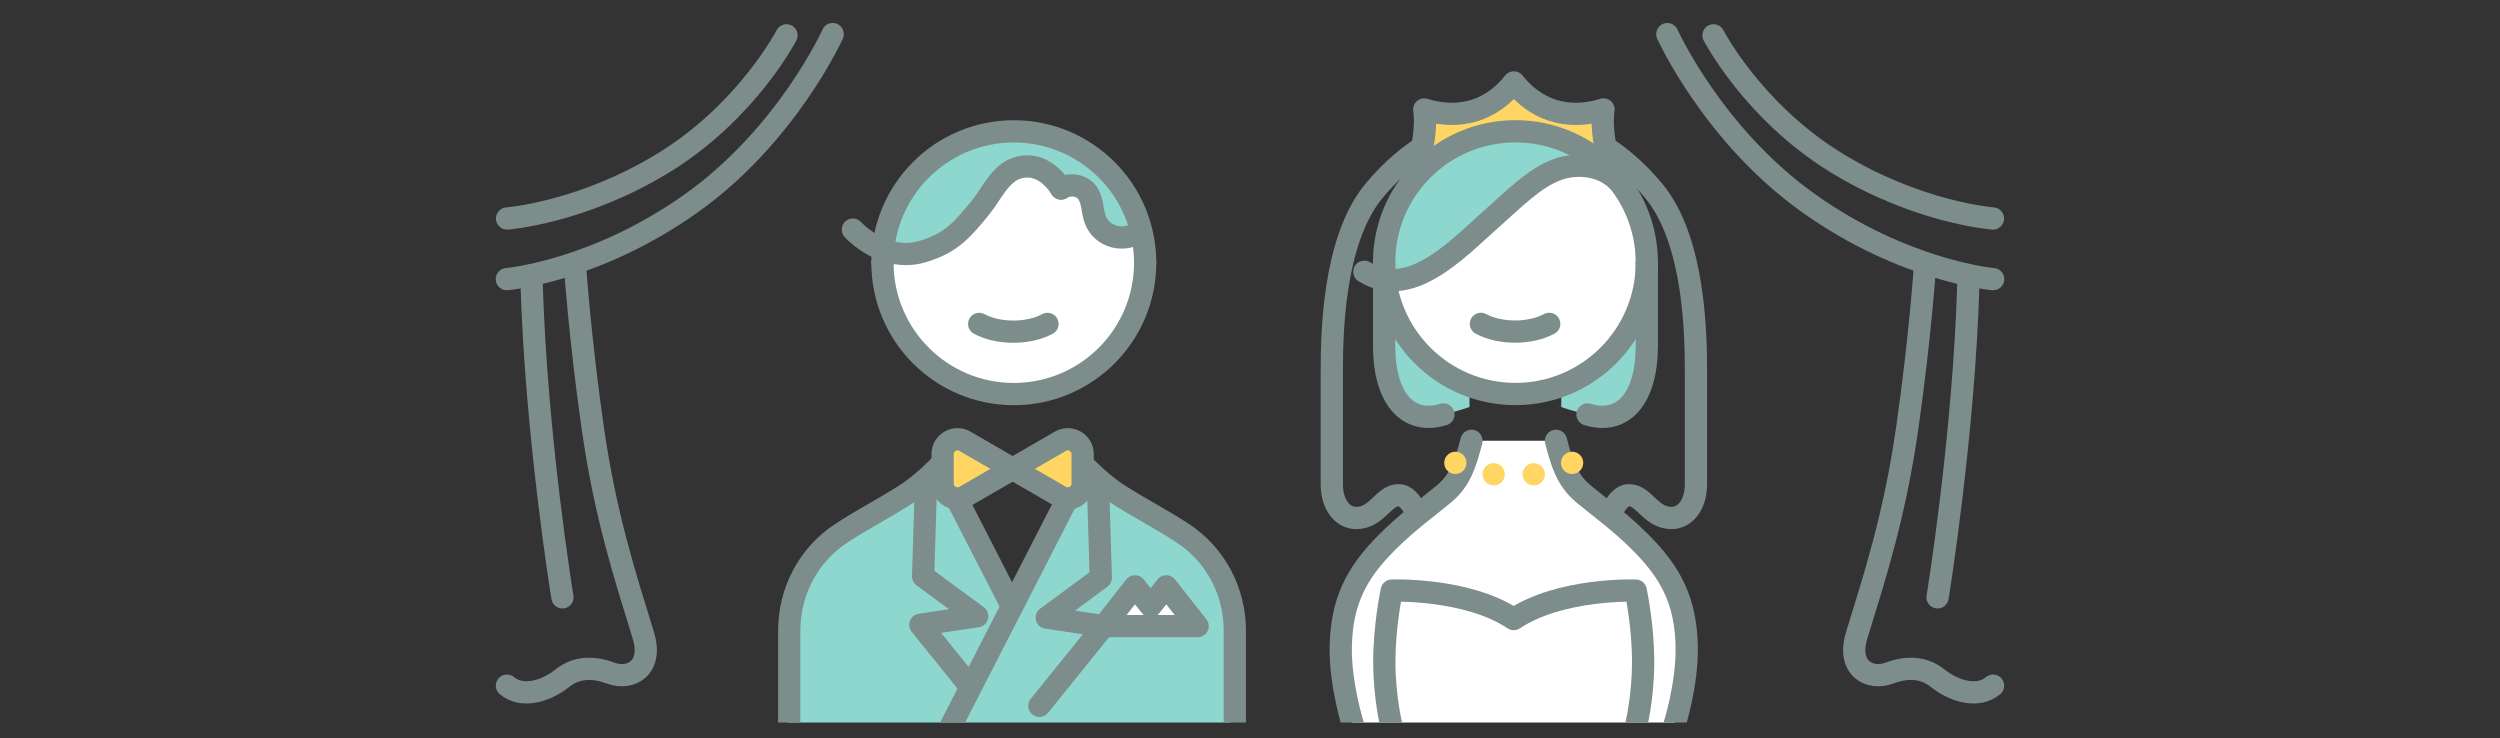
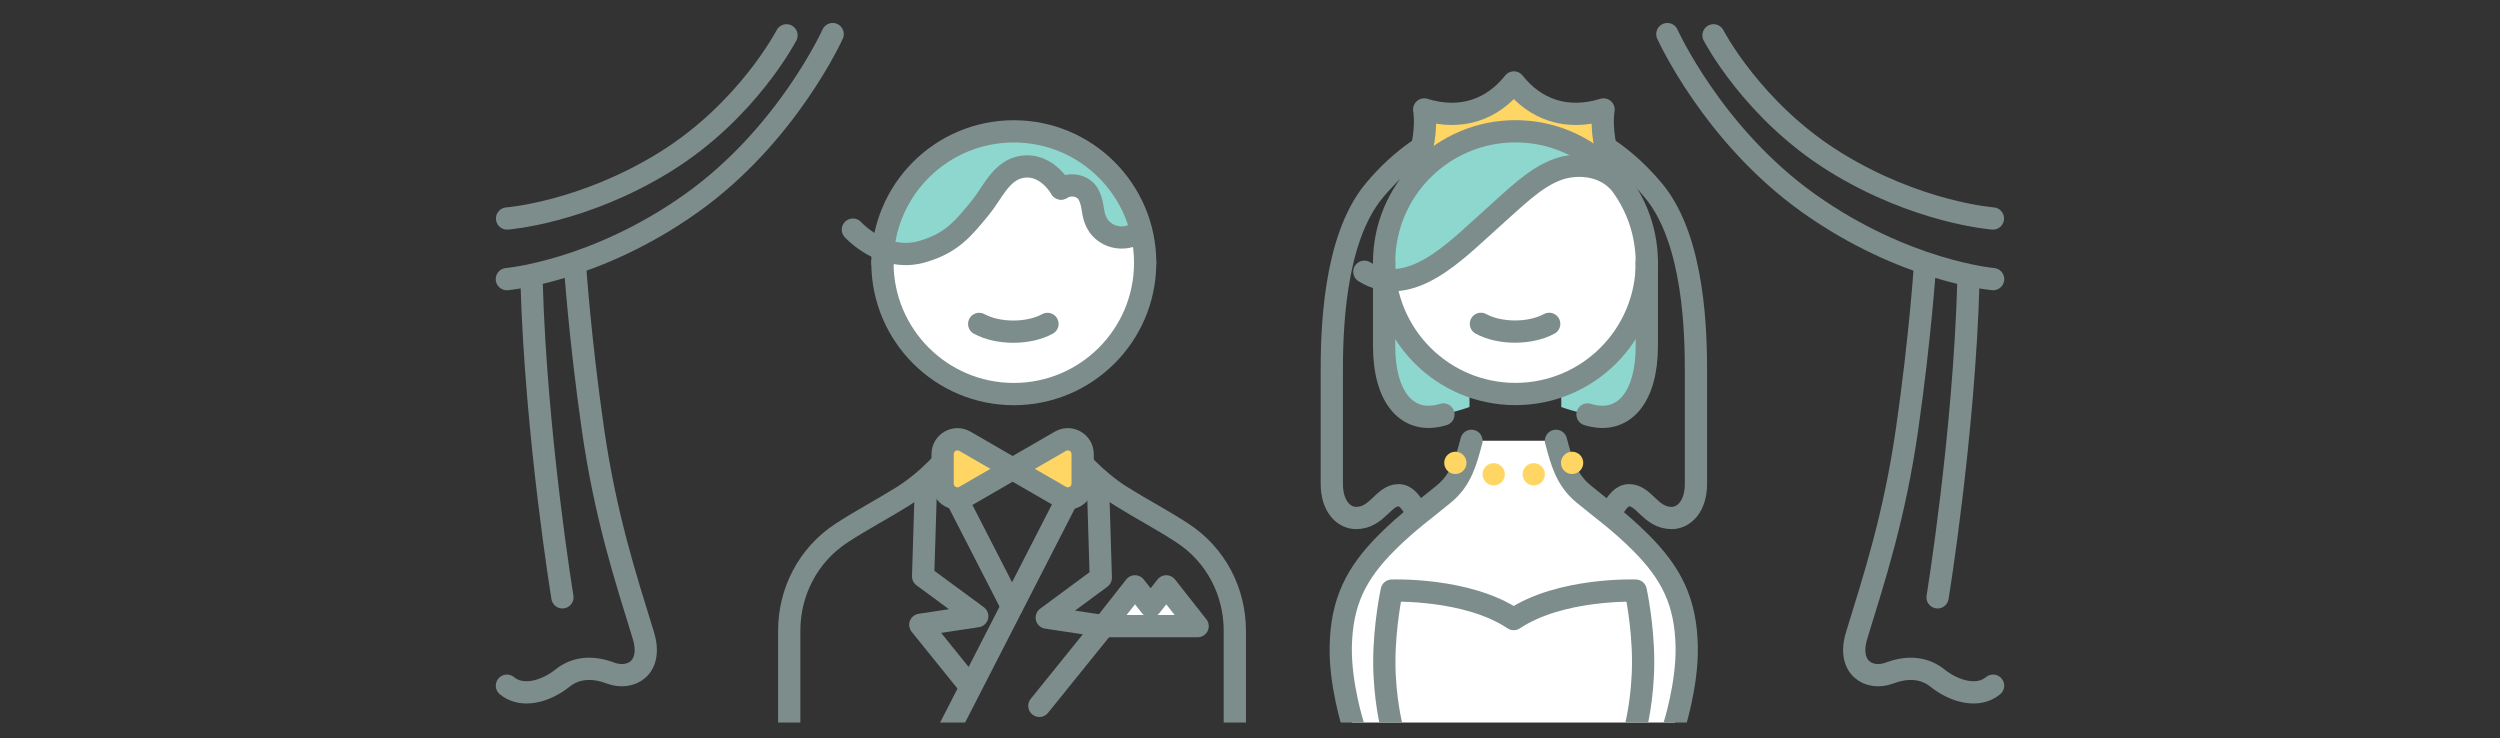
<svg xmlns="http://www.w3.org/2000/svg" id="_レイヤー_2" data-name="レイヤー 2" viewBox="0 0 346 102.19">
  <rect x="0" y="0" width="346" height="102.19" fill="#333333" stroke="none" />
  <defs>
    <style>
      .cls-1, .cls-2, .cls-3, .cls-4 {
        fill: none;
      }

      .cls-2, .cls-5, .cls-3, .cls-4 {
        stroke-linecap: round;
        stroke-linejoin: round;
        stroke-width: 3.08px;
      }

      .cls-2, .cls-3 {
        stroke: #ffd563;
      }

      .cls-6 {
        fill: #ffd563;
      }

      .cls-5, .cls-7 {
        fill: #fff;
      }

      .cls-5, .cls-4 {
        stroke: #7d8d8b;
      }

      .cls-8 {
        fill: #8ed7cf;
      }

      .cls-3 {
        stroke-dasharray: 0 5.56;
      }

      .cls-9 {
        clip-path: url(#clippath);
      }
    </style>
    <clipPath id="clippath">
      <rect class="cls-1" width="346" height="100" />
    </clipPath>
  </defs>
  <g id="_レイヤー_1-2" data-name="レイヤー 1">
    <g class="cls-9">
      <g>
        <path class="cls-4" d="M220.86,72.48c2.1,0,2.52-3.94,4.62-3.94s2.94,3.15,5.88,3.15c1.68,0,3.36-1.58,3.36-4.73,0-3.15,0-10.24,0-15.37s-.13-18.33-5.88-25.22c-7.56-9.06-15.96-9.85-19.32-9.85-3.36,0-11.76.79-19.32,9.85-5.75,6.89-5.88,20.09-5.88,25.22v15.37c0,3.15,1.68,4.73,3.36,4.73,2.94,0,3.78-3.15,5.88-3.15s2.52,3.94,4.62,3.94" />
        <path class="cls-7" d="M187.29,100.45s-1.83-5.69-1.73-10.96c.12-6.18,2.11-10.16,6.42-14.46,2.92-2.91,5.57-4.77,7.88-6.7,2.36-1.97,3.01-4.41,3.79-7.33h11.69c.78,2.92,1.42,5.36,3.79,7.33,2.31,1.93,4.96,3.78,7.88,6.7,4.32,4.3,6.3,8.27,6.42,14.46.1,5.27-1.73,10.96-1.73,10.96" />
        <g>
          <path class="cls-6" d="M224.69,27.36s-3.55-6.7-2.76-12.21c-5.12,1.58-9.46,0-12.41-3.74-2.96,3.74-7.29,5.32-12.41,3.74.79,5.52-2.76,12.21-2.76,12.21" />
          <path class="cls-4" d="M224.69,27.36s-3.55-6.7-2.76-12.21c-5.12,1.58-9.46,0-12.41-3.74-2.96,3.74-7.29,5.32-12.41,3.74.79,5.52-2.76,12.21-2.76,12.21" />
        </g>
        <ellipse class="cls-7" cx="209.73" cy="36.19" rx="18.16" ry="18.02" />
-         <path class="cls-8" d="M192.1,38.4c-.67-5.28.75-9.32,3.91-13.46,3.52-4.6,11.15-8.08,16.76-6.3,2.5.8,7.09,1.47,8.55,4.02-1.83.15-3.52-.23-5.28.54-1.66.72-3.2,1.97-4.53,3.17-3.66,3.29-7.47,6.25-11.61,9,.02-.02.03-.02.05,0-1.98,1.23-5.15,3.02-7.85,3.03Z" />
+         <path class="cls-8" d="M192.1,38.4c-.67-5.28.75-9.32,3.91-13.46,3.52-4.6,11.15-8.08,16.76-6.3,2.5.8,7.09,1.47,8.55,4.02-1.83.15-3.52-.23-5.28.54-1.66.72-3.2,1.97-4.53,3.17-3.66,3.29-7.47,6.25-11.61,9,.02-.02.03-.02.05,0-1.98,1.23-5.15,3.02-7.85,3.03" />
        <g>
          <path class="cls-8" d="M203.38,53.57v2.76s-3.2,1.18-5.52,1.18c-5.32,0-6.03-5.22-6.03-8.64v-10.25s1.27,7.42,3.8,10.25c3.04,3.42,7.74,4.7,7.74,4.7Z" />
          <path class="cls-8" d="M216.08,53.57v2.76s3.2,1.18,5.52,1.18c5.32,0,6.03-5.22,6.03-8.64,0-3.42,0-10.25,0-10.25,0,0-1.27,7.42-3.8,10.25-3.04,3.42-7.74,4.7-7.74,4.7Z" />
        </g>
        <g>
          <g>
            <g>
              <path class="cls-4" d="M227.92,36.35c0,10.04-8.14,18.18-18.18,18.18s-18.18-8.14-18.18-18.18" />
              <path class="cls-4" d="M227.92,36.35c0-10.04-8.14-18.18-18.18-18.18s-18.18,8.14-18.18,18.18" />
              <path class="cls-4" d="M214.41,44.82c-2.61,1.43-6.84,1.43-9.45,0" />
            </g>
            <path class="cls-4" d="M203.65,61.01c-.78,2.92-1.42,5.36-3.79,7.33-2.31,1.93-4.96,3.78-7.88,6.7-4.32,4.3-6.3,8.27-6.42,14.46-.1,5.27,1.73,10.96,1.73,10.96" />
          </g>
          <path class="cls-4" d="M199.77,57.36c-4.94,1.52-8.21-2.28-8.21-9.49v-11.53" />
          <path class="cls-4" d="M219.71,57.36c4.94,1.52,8.21-2.28,8.21-9.49,0-2.73,0-11.53,0-11.53" />
        </g>
        <g>
          <g>
            <path class="cls-4" d="M215.35,61.01c.78,2.92,1.42,5.36,3.79,7.33,2.31,1.93,4.96,3.78,7.88,6.7,4.32,4.3,6.3,8.27,6.42,14.46.1,5.27-1.73,10.96-1.73,10.96" />
            <g>
              <line class="cls-2" x1="217.58" y1="64.06" x2="217.58" y2="64.06" />
              <path class="cls-3" d="M212.27,65.64c-.84.12-1.77.19-2.77.19-2.24,0-4.11-.36-5.49-.76" />
              <line class="cls-2" x1="201.42" y1="64.06" x2="201.42" y2="64.06" />
            </g>
          </g>
          <path class="cls-4" d="M226.38,100.65s1.03-3.94,1.03-9.06c0-5.12-1.03-9.85-1.03-9.85,0,0-10.39-.39-16.88,3.94-6.49-4.33-16.88-3.94-16.88-3.94,0,0-1.03,4.73-1.03,9.85s1.03,9.06,1.03,9.06" />
        </g>
        <path class="cls-4" d="M188.83,37.61c6.3,3.94,12.82-3.08,17.34-7.09,3.55-3.15,6.23-5.94,9.46-7.09,2.34-.83,5.91-.79,8.27,1.58" />
      </g>
      <g>
        <g>
          <circle class="cls-7" cx="140.31" cy="36.36" r="18.18" />
          <path class="cls-8" d="M122.45,34.11c-.54-1.31,1.24-4.99,1.71-6.14,1.05-2.56,2.93-4.3,5.13-5.85,3.82-2.71,8.12-4.45,12.85-4.12,6.99.49,13.9,5.83,15.43,12.77.12.54.25,1.15-.07,1.54-.56.68-2.86.66-3.57.45-1.59-.49-2.11-1.89-2.63-3.3-.22-.6-.38-1.14-.53-1.75-.33-1.44-1.13-1.72-2.66-2.14-.51.46-.71.29-1.14,0-.77-.52-1.42-1.48-2.25-2.03-1.61-1.07-3.05-1.1-4.69-.03-2.18,1.42-2.61,3.62-4.21,5.54-1.69,2.02-4,4-6.48,4.98-1.16.46-2.46.73-3.7.8-.9.05-2.62.4-3.22-.71Z" />
-           <path class="cls-8" d="M109.05,100.45h61.27v-14.2c0-3.65-1.22-7.3-5.68-10.96s-15.01-10.96-15.01-10.96l-9.33,18.66-10.14-18.26s-8.93,6.49-12.58,8.93-8.52,6.49-8.52,10.96v15.82Z" />
          <g>
            <g>
              <path class="cls-4" d="M158.49,36.36c0,10.04-8.14,18.18-18.18,18.18s-18.18-8.14-18.18-18.18" />
              <path class="cls-4" d="M158.49,36.36c0-10.04-8.14-18.18-18.18-18.18s-18.18,8.14-18.18,18.18" />
              <path class="cls-4" d="M144.97,44.83c-2.61,1.43-6.84,1.43-9.45,0" />
            </g>
            <g>
              <path class="cls-4" d="M132.9,61.01c-1.34,2.05-4.42,5.47-7.97,7.7-2.78,1.74-5.68,3.25-8.42,5.04-4.75,3.09-7.28,8.25-7.28,13.53v13.17" />
              <path class="cls-4" d="M147.23,61.01c1.34,2.05,4.42,5.47,7.97,7.7,2.78,1.74,5.68,3.25,8.42,5.04,4.75,3.09,7.28,8.25,7.28,13.53,0,9.29,0,13.17,0,13.17" />
            </g>
            <line class="cls-4" x1="140.06" y1="83.94" x2="130.35" y2="65.01" />
            <line class="cls-4" x1="149.78" y1="65.01" x2="131.53" y2="100.61" />
            <polyline class="cls-4" points="128.16 66.77 127.76 79.77 135.25 85.28 127.37 86.47 134.19 94.92" />
            <polyline class="cls-4" points="151.96 66.96 152.35 79.96 144.87 85.48 152.75 86.66 143.85 97.69" />
          </g>
          <g>
            <path class="cls-6" d="M140.15,64.89l-6.61-3.82c-1.37-.79-3.08.2-3.08,1.78v4.08c0,1.58,1.71,2.57,3.08,1.78l6.61-3.82Z" />
            <path class="cls-6" d="M140.15,64.89l6.61-3.82c1.37-.79,3.08.2,3.08,1.78v4.08c0,1.58-1.71,2.57-3.08,1.78l-6.61-3.82Z" />
          </g>
          <g>
            <path class="cls-4" d="M140.15,64.89l-6.61-3.82c-1.37-.79-3.08.2-3.08,1.78v4.08c0,1.58,1.71,2.57,3.08,1.78l6.61-3.82Z" />
            <path class="cls-4" d="M140.15,64.89l6.61-3.82c1.37-.79,3.08.2,3.08,1.78v4.08c0,1.58-1.71,2.57-3.08,1.78l-6.61-3.82Z" />
          </g>
          <polygon class="cls-5" points="161.41 81.15 159.25 83.9 157.08 81.15 152.75 86.66 165.75 86.66 161.41 81.15" />
        </g>
        <g>
          <path class="cls-4" d="M146.85,26.09c-1.12-1.8-3.17-3.59-5.82-2.91-2.57.66-3.74,3.59-5.28,5.48-2.48,3.04-4.06,5.01-8.19,6.19-4.05,1.15-7.68-1.17-9.52-3.07" />
          <path class="cls-4" d="M146.85,26.09c1.27-.8,3.08-.45,3.77.79s.51,2.28.96,3.49c.93,2.54,4.1,3.23,6.13,1.67" />
        </g>
      </g>
      <g>
        <g>
          <path class="cls-4" d="M70.15,38.63s12.23-1.05,25.52-10.49c13.28-9.44,19.57-23.42,19.57-23.42" />
          <path class="cls-4" d="M70.18,30.24s10.49-.78,21.88-7.84c11.39-7.06,16.79-17.51,16.79-17.51" />
          <path class="cls-4" d="M79.59,36.88s.65,9.79,2.45,22.37c1.75,12.23,4.55,20.72,6.99,28.66,1.4,4.54-1.75,6.29-4.54,5.24-2.64-.99-4.89-.7-6.64.7-2.32,1.85-5.59,2.8-7.69,1.05" />
          <path class="cls-4" d="M77.84,82.67s-3.66-22.32-4.27-43.67" />
        </g>
        <g>
          <path class="cls-4" d="M275.85,38.63s-12.23-1.05-25.52-10.49c-13.28-9.44-19.57-23.42-19.57-23.42" />
          <path class="cls-4" d="M275.82,30.24s-10.49-.78-21.88-7.84c-11.39-7.06-16.79-17.51-16.79-17.51" />
          <path class="cls-4" d="M266.41,36.88s-.65,9.79-2.45,22.37c-1.75,12.23-4.55,20.72-6.99,28.66-1.4,4.54,1.75,6.29,4.54,5.24,2.64-.99,4.89-.7,6.64.7,2.32,1.85,5.59,2.8,7.69,1.05" />
          <path class="cls-4" d="M268.16,82.67s3.66-22.32,4.27-43.67" />
        </g>
      </g>
    </g>
  </g>
</svg>